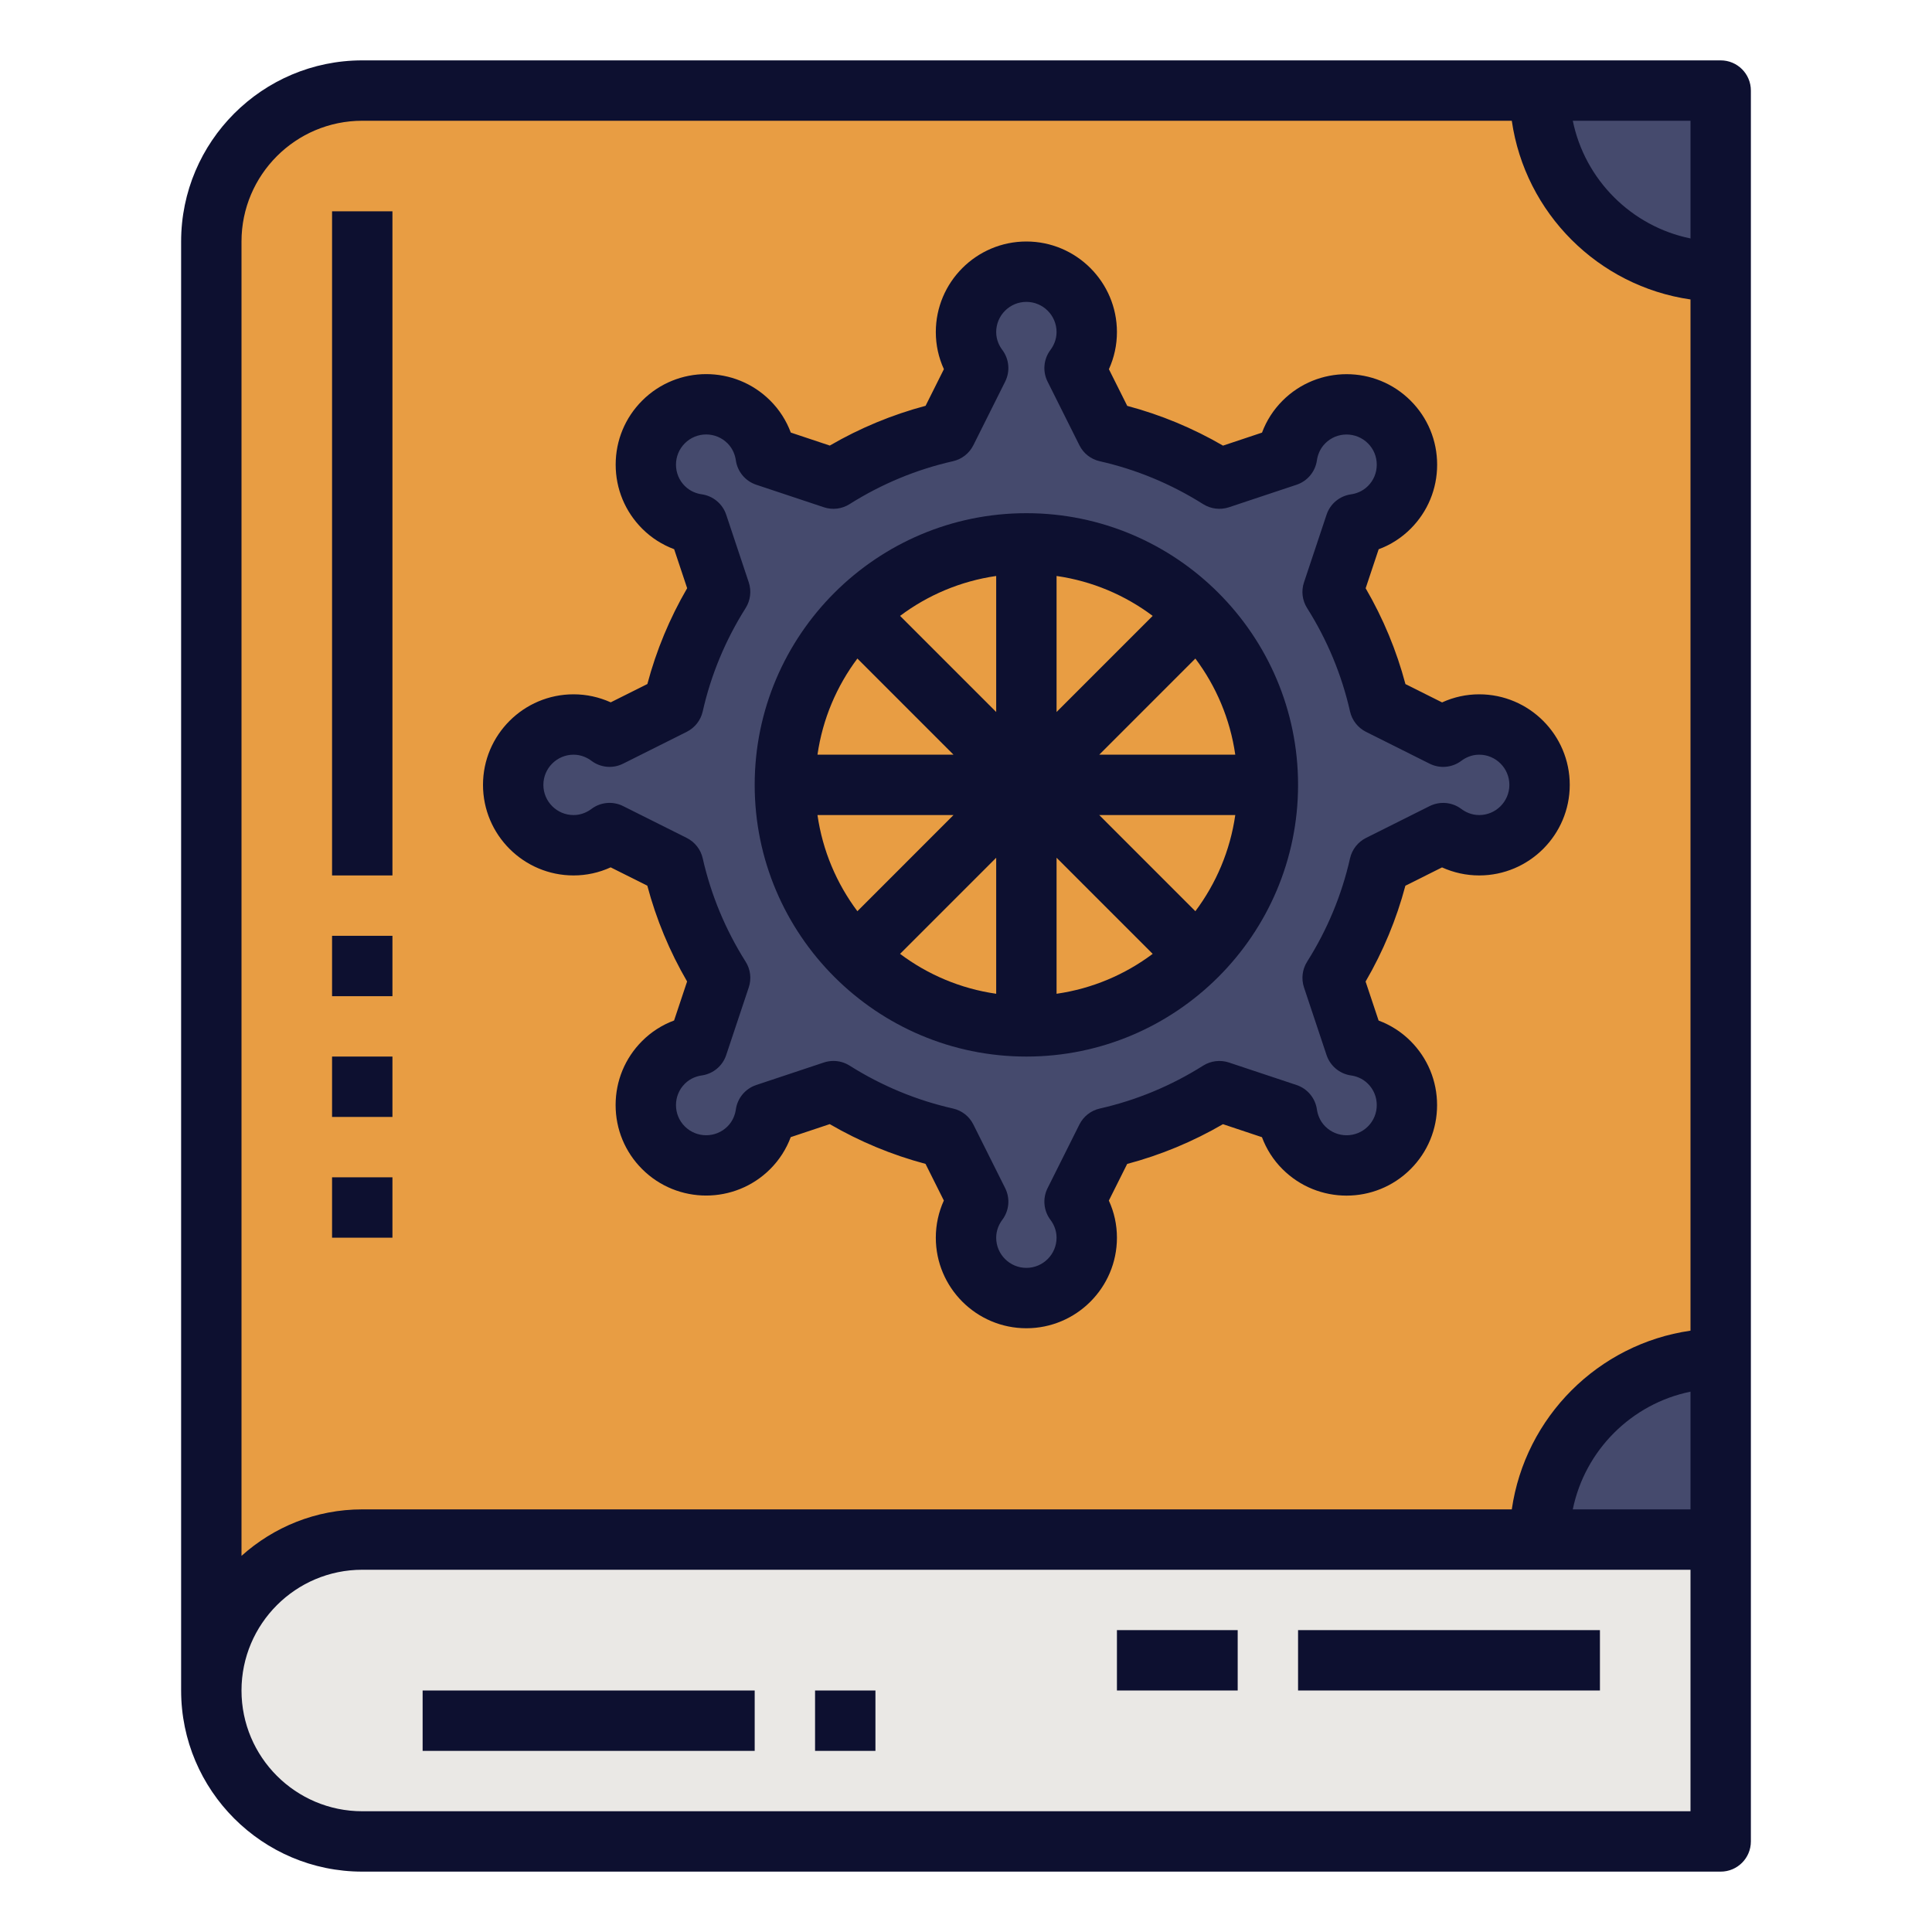
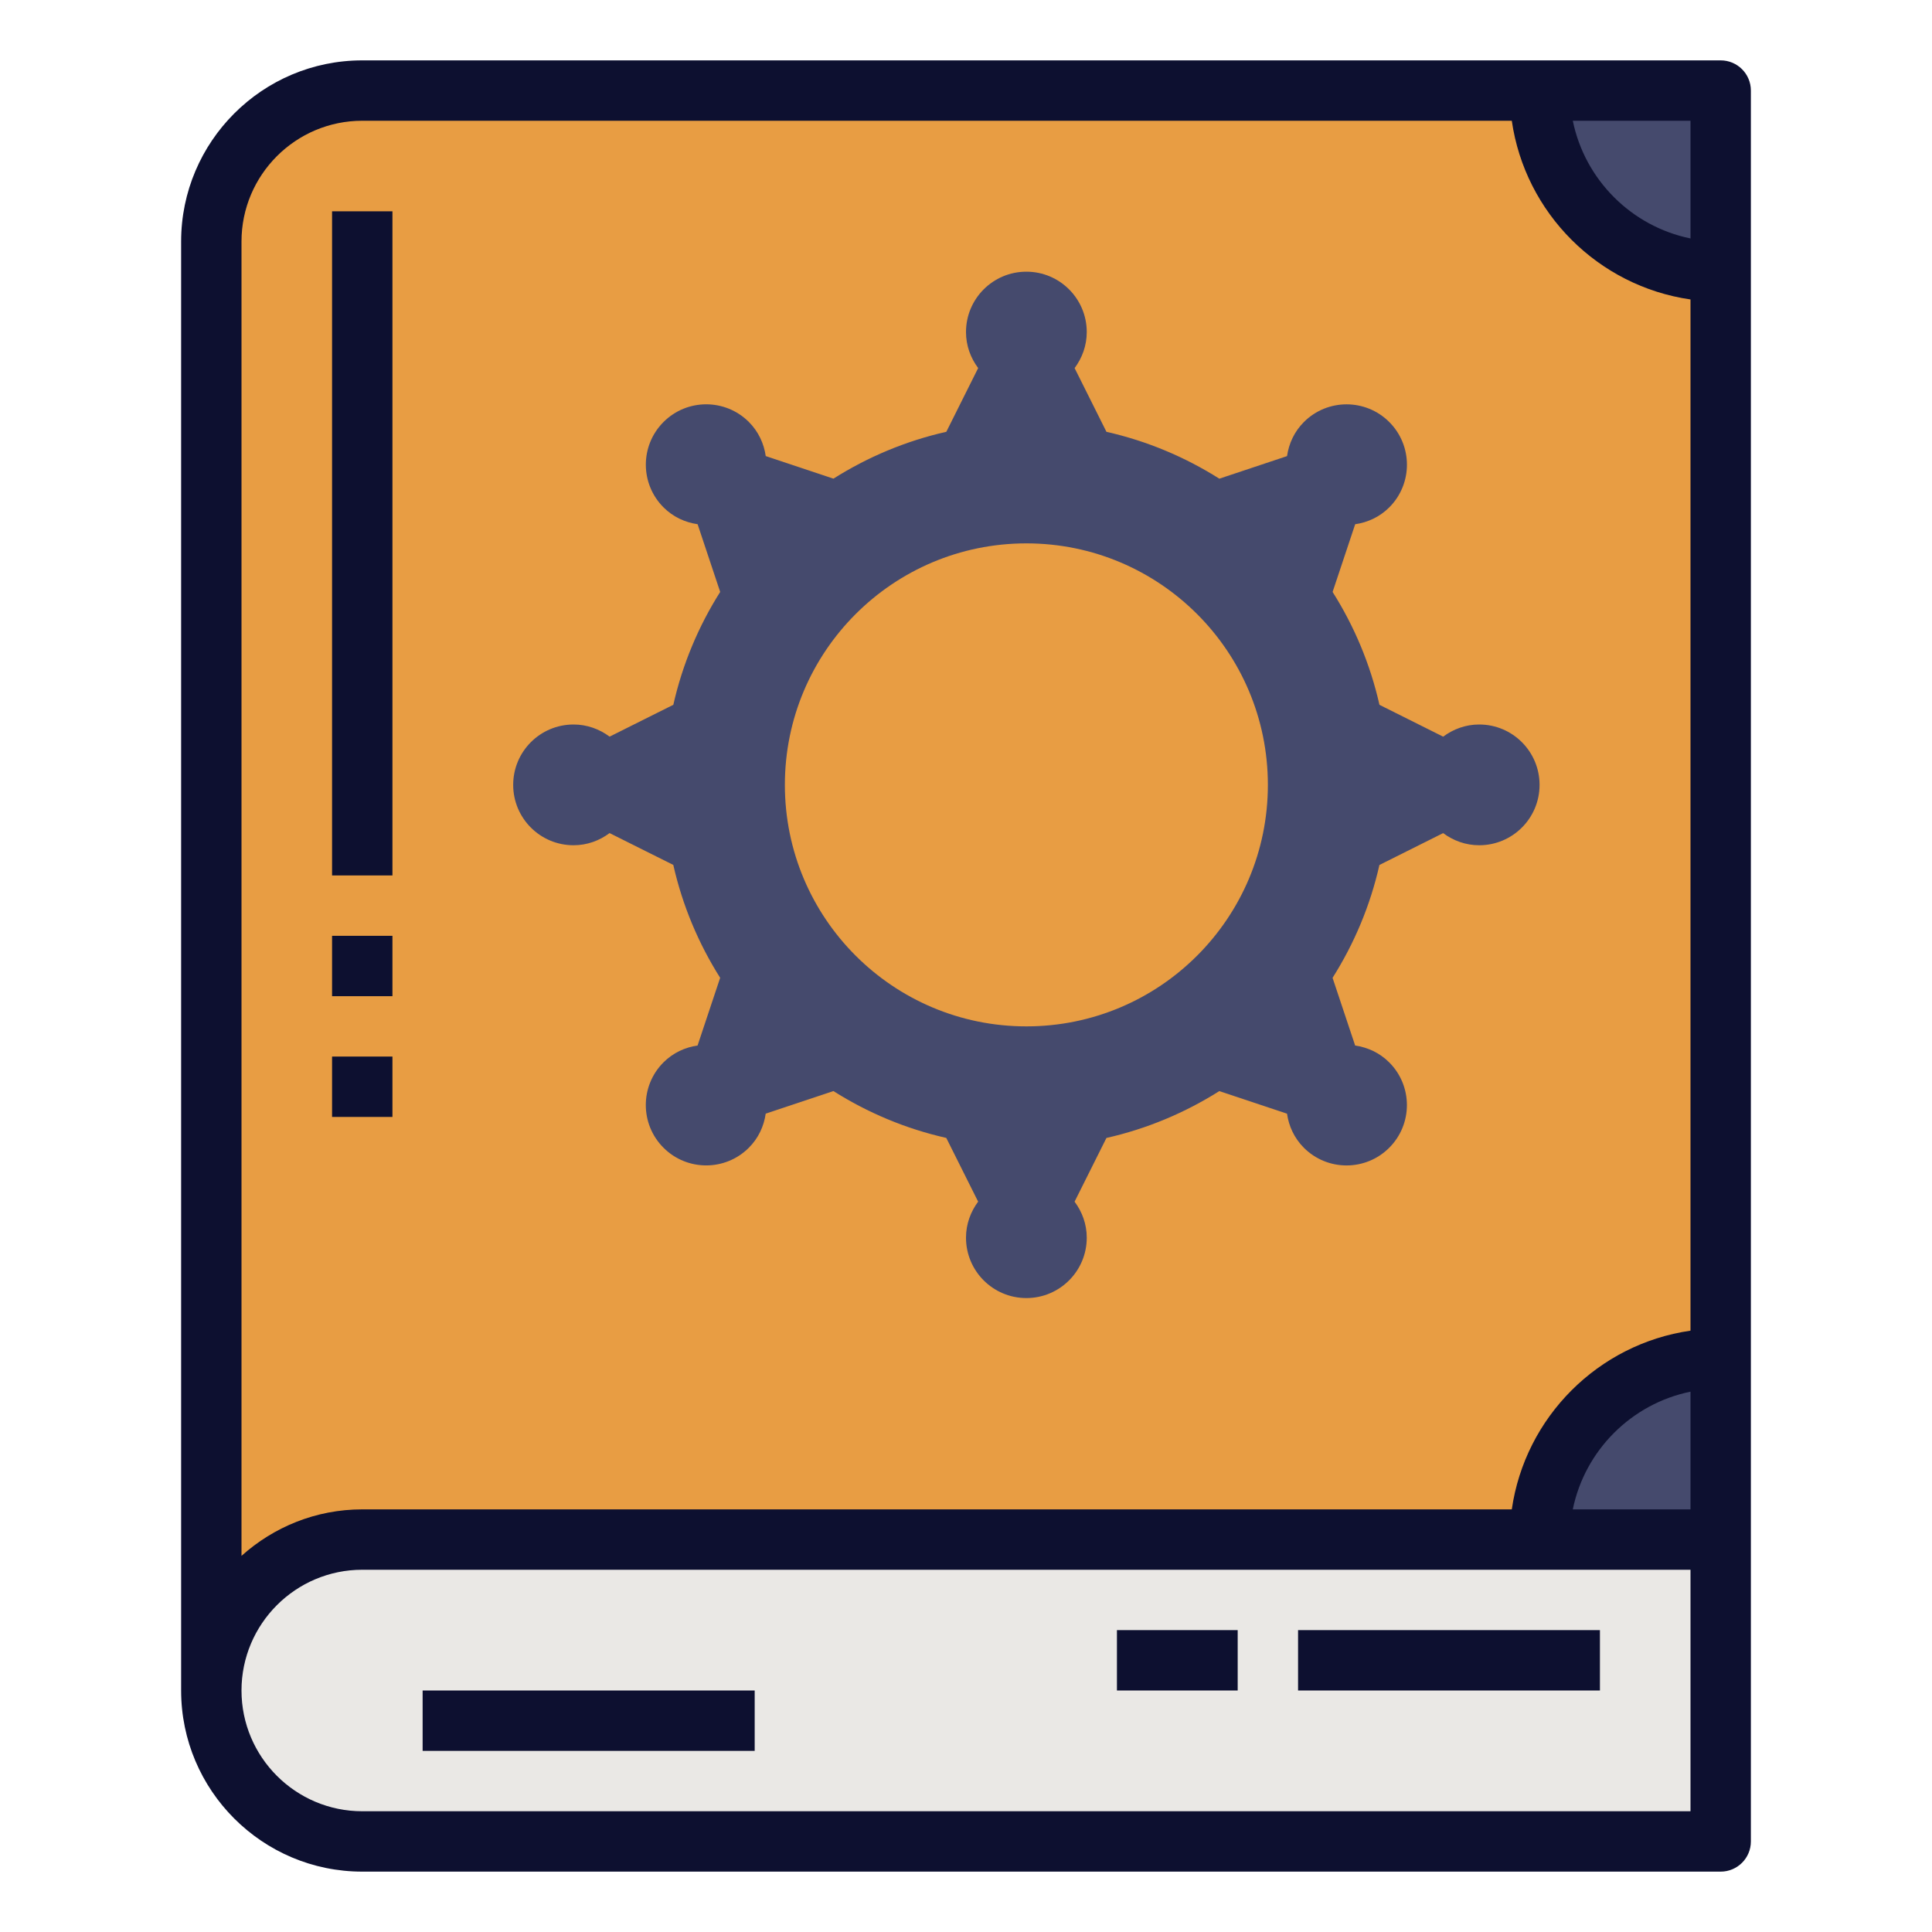
<svg xmlns="http://www.w3.org/2000/svg" id="FilledOutline" enable-background="new 0 0 64 64" height="512" viewBox="0 0 64 64" width="512">
  <path d="m57 61h-45c-2.761 0-5-2.239-5-5 0-2.761 2.239-5 5-5h45z" fill="#eae8e5" />
  <path d="m57 3h-45c-2.761 0-5 2.239-5 5v48c0-2.761 2.239-5 5-5h45z" fill="#e89d43" />
  <path d="m57 9c-3.316 0-6-2.684-6-6h6z" fill="#454a6d" />
  <path d="m51 51c0-3.316 2.684-6 6-6v6z" fill="#454a6d" />
  <path d="m49 24c-.449 0-.859.153-1.193.403l-2.111-1.055c-.304-1.347-.836-2.606-1.552-3.739l.748-2.243c.413-.059.811-.241 1.129-.558.781-.781.781-2.047 0-2.828s-2.047-.781-2.828 0c-.318.318-.499.716-.558 1.129l-2.243.748c-1.133-.716-2.391-1.248-3.739-1.552l-1.055-2.111c.249-.335.402-.745.402-1.194 0-1.105-.895-2-2-2s-2 .895-2 2c0 .449.153.859.403 1.193l-1.055 2.111c-1.347.304-2.606.836-3.739 1.552l-2.243-.748c-.059-.413-.241-.811-.558-1.129-.781-.781-2.047-.781-2.828 0s-.781 2.047 0 2.828c.318.318.716.499 1.129.558l.748 2.243c-.716 1.133-1.248 2.391-1.552 3.739l-2.111 1.055c-.335-.249-.745-.402-1.194-.402-1.105 0-2 .895-2 2s.895 2 2 2c.449 0 .859-.153 1.193-.403l2.111 1.055c.304 1.347.836 2.606 1.552 3.739l-.748 2.243c-.413.059-.811.241-1.129.558-.781.781-.781 2.047 0 2.828s2.047.781 2.828 0c.318-.318.499-.716.558-1.129l2.243-.748c1.133.716 2.391 1.248 3.739 1.552l1.055 2.111c-.249.335-.402.745-.402 1.194 0 1.105.895 2 2 2s2-.895 2-2c0-.449-.153-.859-.403-1.193l1.055-2.111c1.347-.304 2.606-.836 3.739-1.552l2.243.748c.059.413.241.811.558 1.129.781.781 2.047.781 2.828 0s.781-2.047 0-2.828c-.318-.318-.716-.499-1.129-.558l-.748-2.243c.716-1.133 1.248-2.391 1.552-3.739l2.111-1.055c.335.249.745.402 1.194.402 1.105 0 2-.895 2-2s-.895-2-2-2zm-7 2c0 4.418-3.582 8-8 8s-8-3.582-8-8 3.582-8 8-8 8 3.582 8 8z" fill="#454a6d" />
  <g fill="#0d1030">
    <path d="m57 2h-45c-3.309 0-6 2.691-6 6v48c0 3.309 2.691 6 6 6h45c.552 0 1-.447 1-1v-58c0-.553-.448-1-1-1zm-1 48h-3.899c.399-1.956 1.943-3.5 3.899-3.899zm0-42.101c-1.956-.399-3.5-1.943-3.899-3.899h3.899zm-44-3.899h38.08c.441 3.059 2.861 5.479 5.92 5.92v34.16c-3.059.441-5.479 2.861-5.92 5.92h-38.08c-1.538 0-2.937.586-4 1.54v-43.54c0-2.206 1.794-4 4-4zm44 56h-44c-2.206 0-4-1.794-4-4s1.794-4 4-4h44z" />
    <path d="m43 54h10v2h-10z" />
    <path d="m14 56h11v2h-11z" />
    <path d="m37 54h4v2h-4z" />
-     <path d="m27 56h2v2h-2z" />
    <path d="m11 7h2v22h-2z" />
    <path d="m11 31h2v2h-2z" />
    <path d="m11 35h2v2h-2z" />
-     <path d="m11 39h2v2h-2z" />
-     <path d="m19 29c.428 0 .844-.092 1.229-.268l1.214.607c.295 1.111.737 2.175 1.318 3.174l-.431 1.292c-.397.147-.756.377-1.059.68-.566.566-.878 1.32-.878 2.121 0 .802.312 1.555.878 2.121 1.17 1.17 3.073 1.169 4.243 0 .302-.302.532-.661.68-1.058l1.292-.431c1 .581 2.064 1.022 3.173 1.317l.607 1.214c-.175.387-.266.803-.266 1.231 0 1.654 1.346 3 3 3s3-1.346 3-3c0-.428-.091-.844-.268-1.229l.607-1.214c1.109-.295 2.173-.736 3.173-1.317l1.292.431c.148.396.377.756.68 1.058 1.169 1.169 3.072 1.171 4.243 0 .566-.566.878-1.319.878-2.121 0-.801-.312-1.555-.879-2.122-.302-.302-.661-.531-1.058-.679l-.431-1.292c.581-.999 1.023-2.062 1.318-3.174l1.214-.607c.387.174.803.266 1.231.266 1.654 0 3-1.346 3-3s-1.346-3-3-3c-.428 0-.844.092-1.229.268l-1.214-.607c-.295-1.111-.737-2.175-1.318-3.174l.431-1.292c.397-.147.756-.377 1.059-.68.566-.566.878-1.32.878-2.121 0-.802-.312-1.555-.878-2.121-1.171-1.171-3.074-1.17-4.243 0-.302.302-.532.661-.68 1.058l-1.292.431c-1-.581-2.064-1.022-3.173-1.317l-.607-1.214c.175-.387.266-.803.266-1.231 0-1.654-1.346-3-3-3s-3 1.346-3 3c0 .428.091.844.268 1.229l-.607 1.214c-1.109.295-2.173.736-3.173 1.317l-1.292-.431c-.148-.396-.377-.756-.68-1.058-1.17-1.17-3.073-1.171-4.243 0-.566.566-.878 1.319-.878 2.121 0 .801.312 1.555.879 2.122.302.302.661.531 1.058.679l.431 1.292c-.581.999-1.023 2.062-1.318 3.174l-1.214.607c-.387-.174-.803-.266-1.231-.266-1.654 0-3 1.346-3 3s1.346 3 3 3zm0-4c.266 0 .47.111.594.204.304.228.709.263 1.046.094l2.11-1.056c.268-.135.462-.382.528-.674.274-1.214.753-2.366 1.422-3.425.16-.254.198-.565.104-.851l-.748-2.243c-.12-.358-.432-.619-.806-.674-.154-.021-.377-.088-.564-.275-.189-.188-.293-.44-.293-.707 0-.268.104-.519.292-.707.39-.392 1.025-.392 1.415 0 .188.188.254.411.276.564.054.375.315.687.674.807l2.243.747c.285.095.596.057.85-.104 1.062-.67 2.214-1.148 3.426-1.422.292-.066.54-.26.674-.528l1.055-2.11c.169-.339.133-.743-.094-1.047-.093-.123-.204-.327-.204-.593 0-.552.449-1 1-1s1 .448 1 1c0 .266-.111.47-.204.594-.227.304-.263.708-.094 1.047l1.055 2.11c.134.269.381.462.674.528 1.211.273 2.364.752 3.426 1.422.254.159.565.197.85.104l2.243-.747c.359-.12.62-.432.674-.807.022-.153.088-.377.276-.564.389-.392 1.024-.39 1.415 0 .189.188.292.439.292.707 0 .267-.104.519-.292.706-.188.188-.412.255-.565.276-.375.055-.687.315-.806.674l-.748 2.243c-.095.285-.057.597.104.851.669 1.059 1.147 2.211 1.422 3.425.066.292.26.539.528.674l2.11 1.056c.338.168.743.133 1.046-.094.124-.094.328-.205.594-.205.551 0 1 .448 1 1s-.449 1-1 1c-.266 0-.47-.111-.594-.204-.303-.227-.708-.261-1.046-.094l-2.11 1.056c-.268.135-.462.382-.528.674-.274 1.214-.753 2.366-1.422 3.425-.16.254-.198.565-.104.851l.748 2.243c.12.358.432.619.806.674.154.021.377.088.564.275.189.188.293.44.293.707 0 .268-.104.519-.292.707-.39.391-1.025.391-1.415 0-.188-.188-.254-.411-.276-.564-.054-.375-.315-.687-.674-.807l-2.243-.747c-.283-.093-.595-.056-.85.104-1.062.67-2.214 1.148-3.426 1.422-.292.066-.54.26-.674.528l-1.055 2.11c-.169.339-.133.743.094 1.047.093.123.204.327.204.593 0 .552-.449 1-1 1s-1-.448-1-1c0-.266.111-.47.204-.594.227-.304.263-.708.094-1.047l-1.055-2.11c-.134-.269-.381-.462-.674-.528-1.211-.273-2.364-.752-3.426-1.422-.162-.102-.347-.154-.534-.154-.106 0-.213.017-.316.051l-2.243.747c-.359.12-.62.432-.674.807-.022.153-.088.377-.276.564-.391.391-1.026.389-1.415 0-.189-.188-.292-.439-.292-.707 0-.267.104-.519.292-.706.188-.188.412-.255.565-.276.375-.055.687-.315.806-.674l.748-2.243c.095-.285.057-.597-.104-.851-.669-1.059-1.147-2.211-1.422-3.425-.066-.292-.26-.539-.528-.674l-2.11-1.056c-.337-.168-.743-.134-1.046.094-.124.093-.328.204-.594.204-.551 0-1-.448-1-1s.449-1 1-1z" />
-     <path d="m34 35c4.962 0 9-4.037 9-9s-4.038-9-9-9-9 4.037-9 9 4.038 9 9 9zm-1-2.08c-1.183-.17-2.269-.636-3.184-1.322l3.184-3.184zm2-4.506 3.184 3.184c-.915.686-2.001 1.152-3.184 1.322zm1.414-1.414h4.506c-.17 1.183-.636 2.269-1.322 3.185zm0-2 3.184-3.185c.686.915 1.152 2.002 1.322 3.185zm-1.414-1.414v-4.506c1.183.17 2.269.636 3.184 1.322zm-2 0-3.184-3.184c.915-.686 2.001-1.151 3.184-1.322zm-1.414 1.414h-4.506c.17-1.183.636-2.269 1.322-3.185zm0 2-3.184 3.185c-.686-.916-1.152-2.002-1.322-3.185z" />
  </g>
</svg>